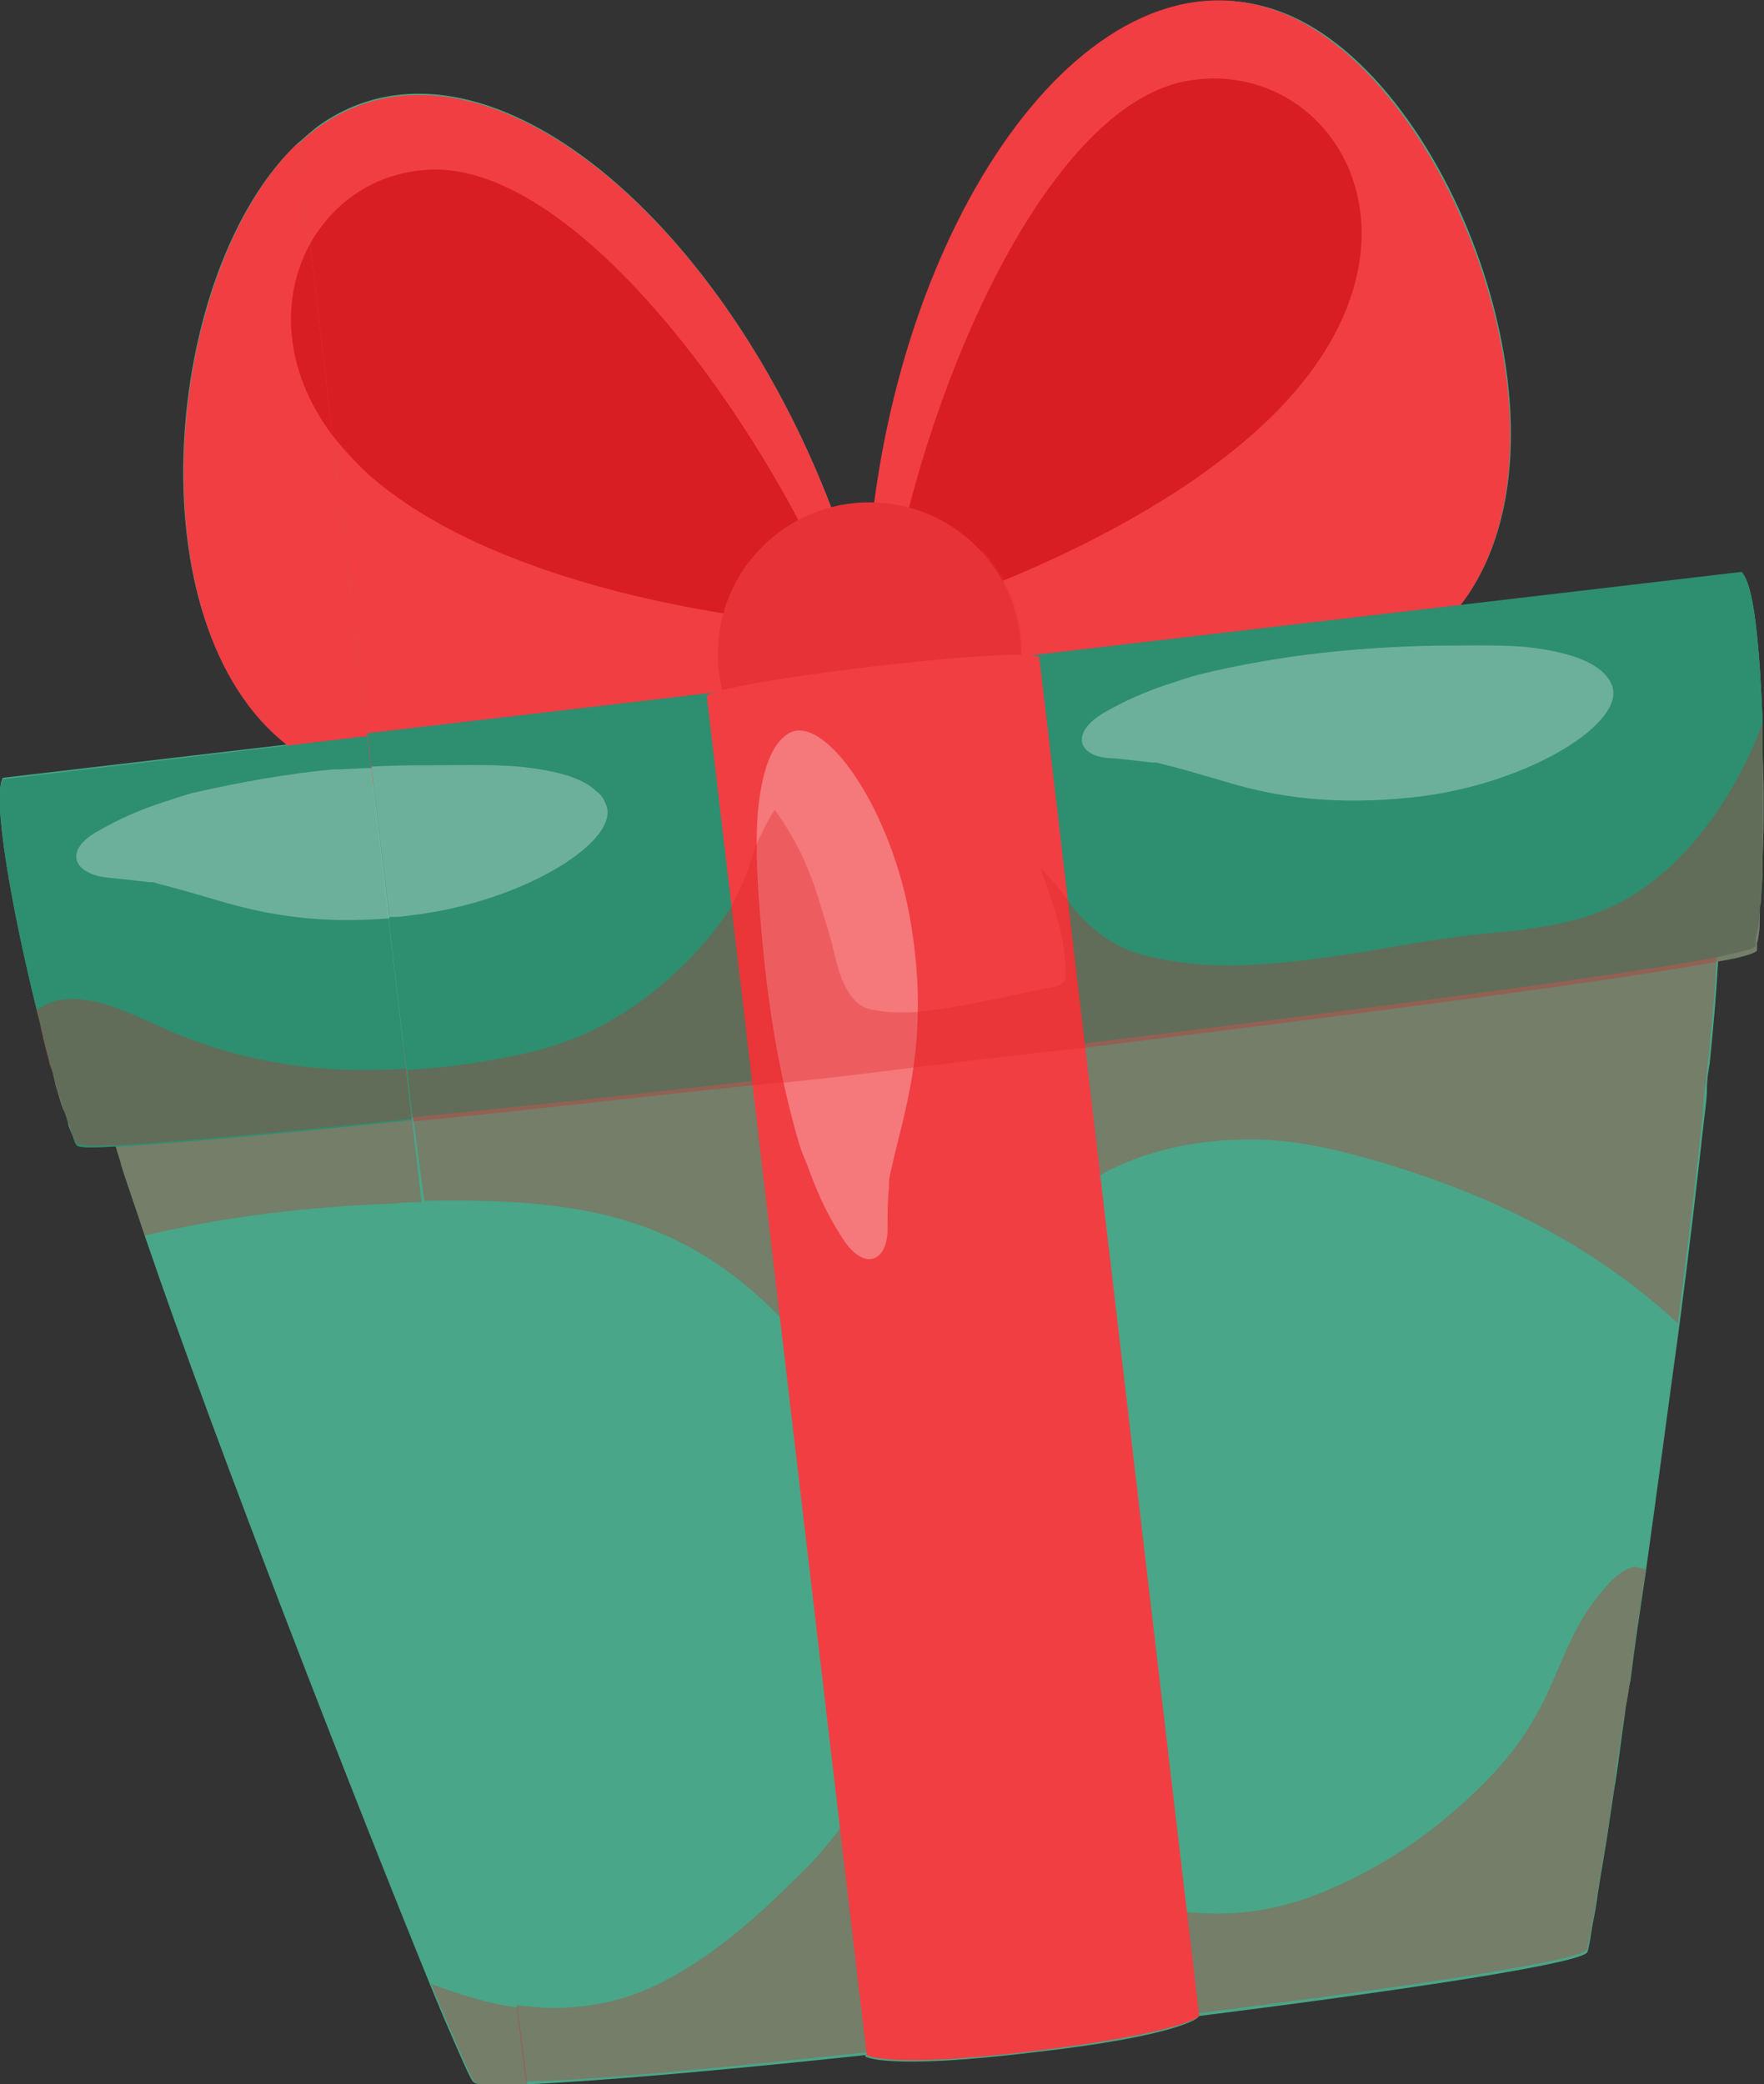
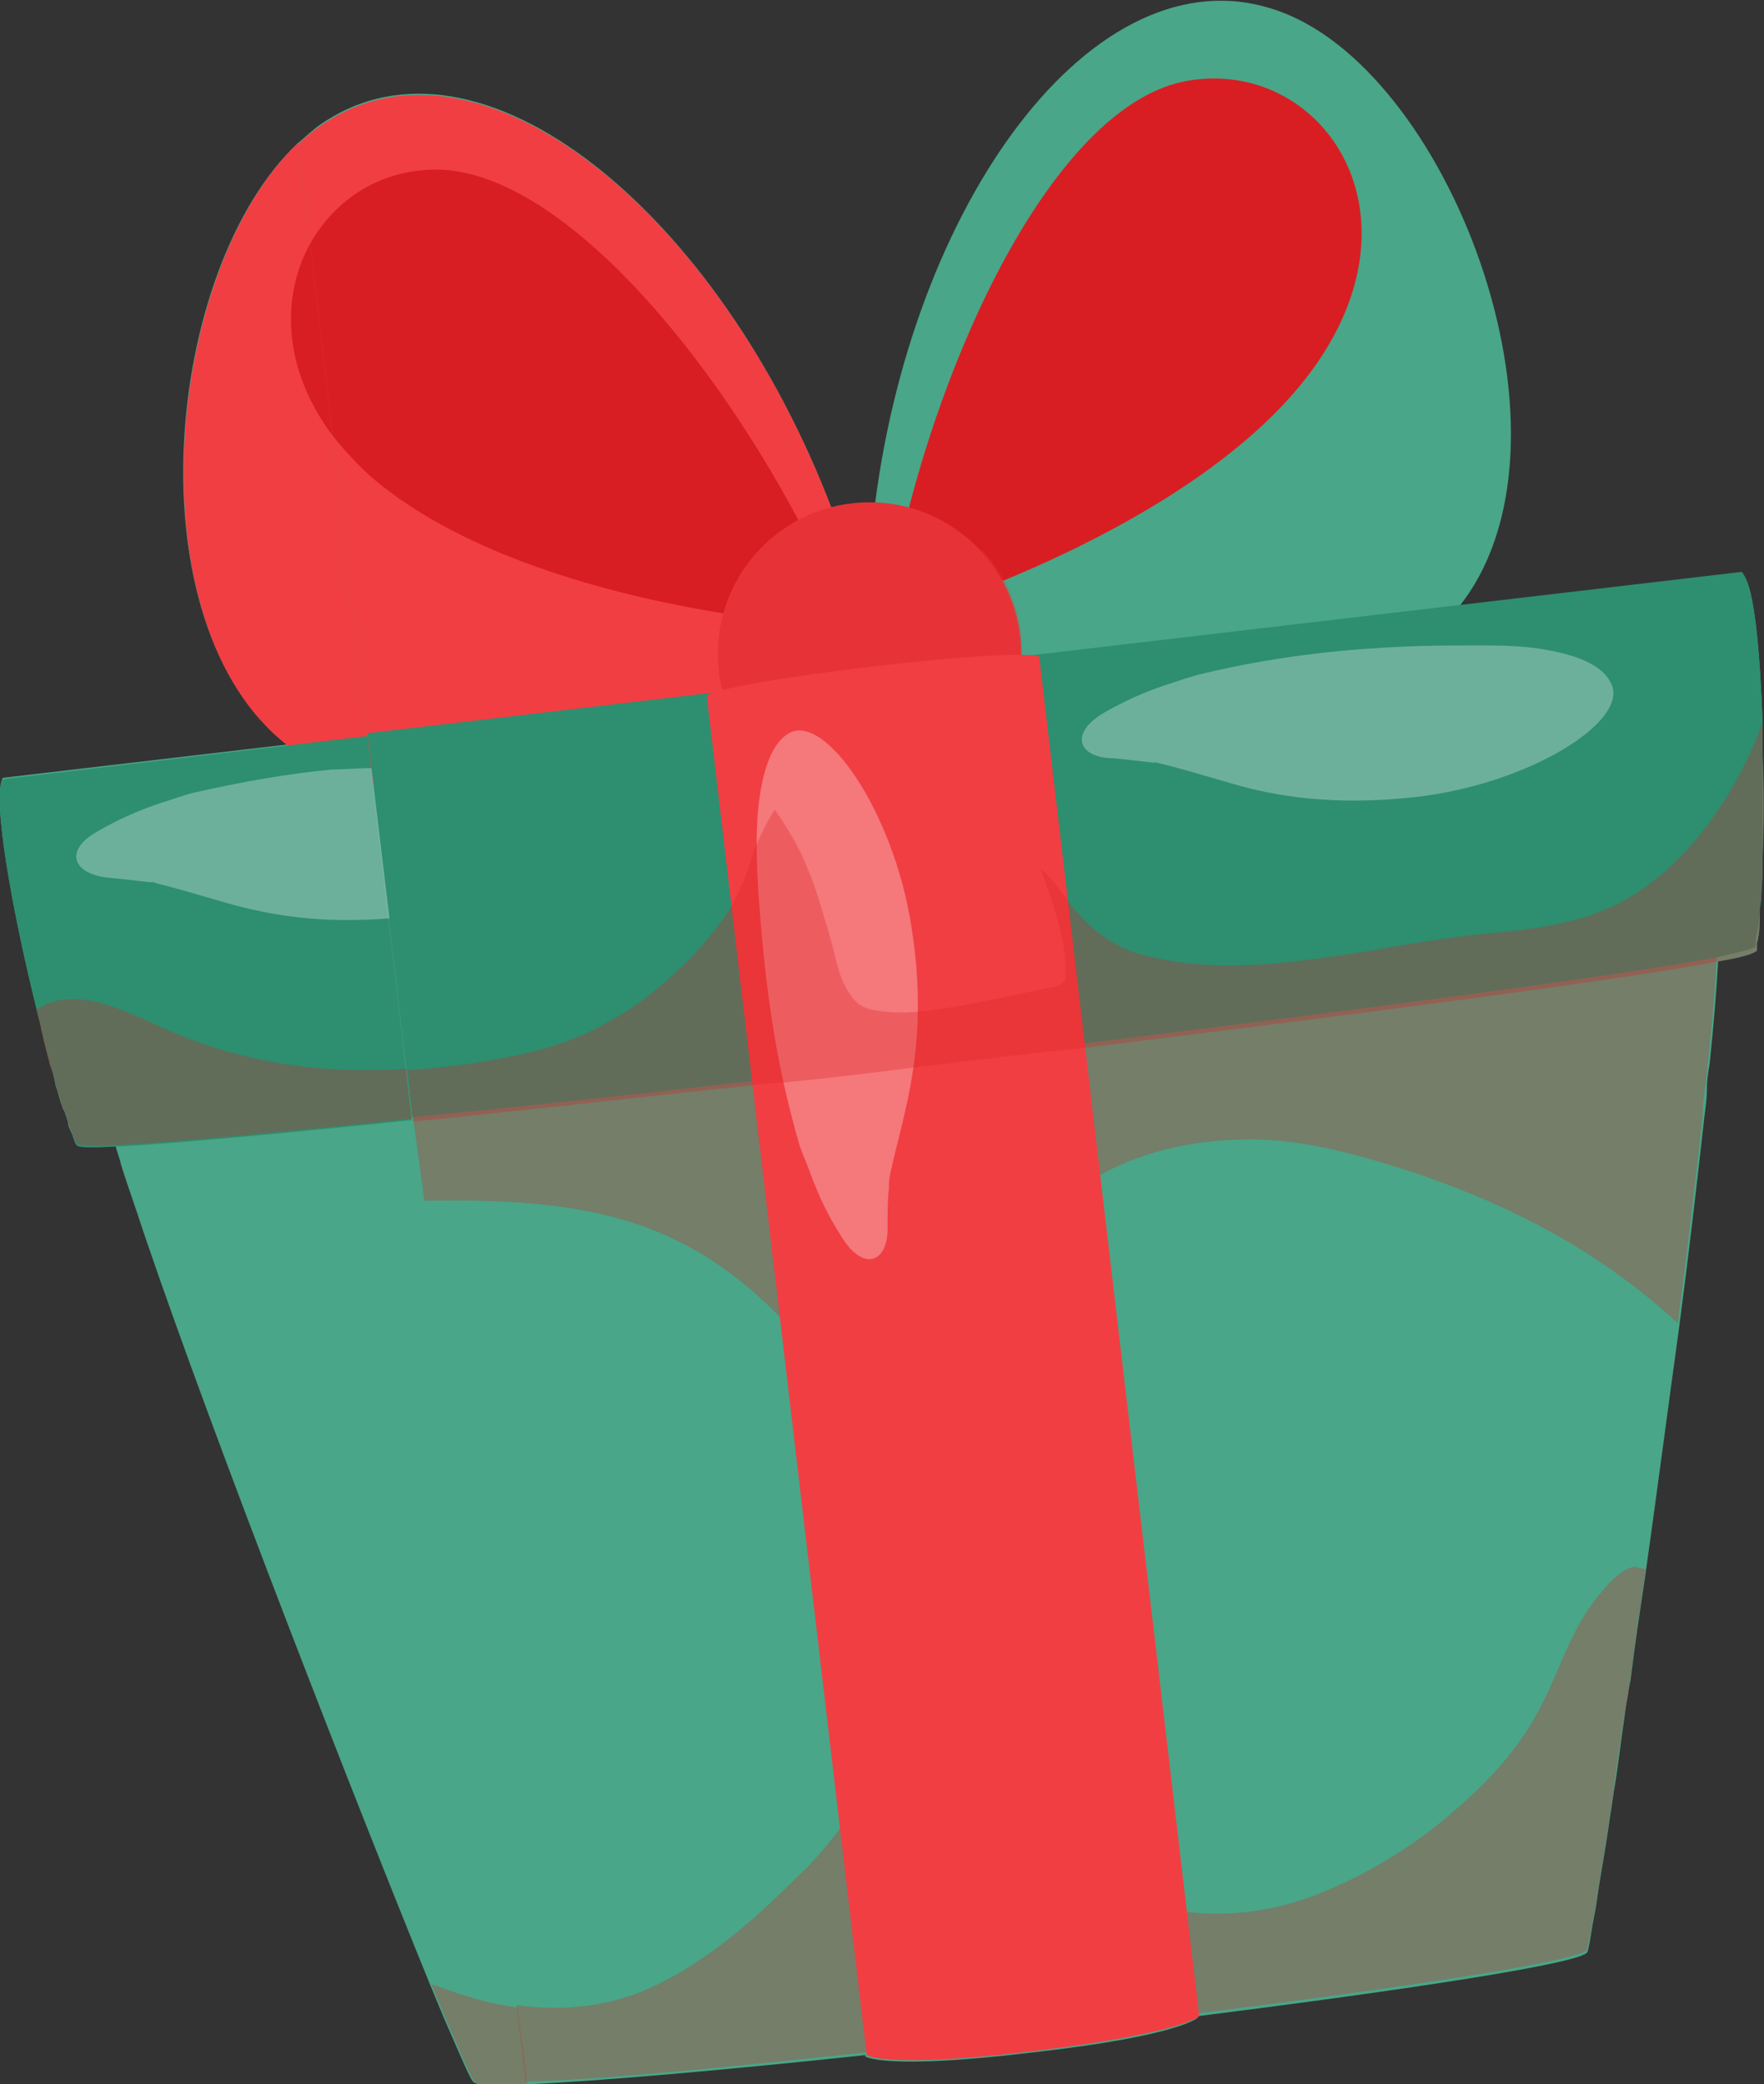
<svg xmlns="http://www.w3.org/2000/svg" version="1.1" id="Layer_1" x="0px" y="0px" viewBox="0 0 126.8 149.8" style="enable-background:new 0 0 126.8 149.8;" xml:space="preserve">
  <rect x="0" y="0" width="126.8" height="149.8" fill="#333333" stroke="none" />
  <style type="text/css">
	.st0{fill:#49A688;}
	.st1{fill:#F13E43;}
	.st2{fill:#D81E23;}
	.st3{fill:#E73338;}
	.st4{opacity:0.3;fill:#E73338;enable-background:new    ;}
	.st5{opacity:0.3;fill:#D81E23;enable-background:new    ;}
	.st6{fill:#2E8E70;}
	.st7{opacity:0.3;fill:#FFFFFF;enable-background:new    ;}
</style>
  <path class="st0" d="M126.7,54.3c0-0.6,0-1.2,0-1.8c0-0.2,0-0.4,0-0.6v0c-0.2-5.2-0.6-9.7-1.4-10.6l-20.5,2.4  c9.5-11.7-0.3-38.1-12.6-42.8c-12.9-5-26.4,12.8-29.3,35.3c-0.1,0-0.2,0-0.3,0c-1,0-1.9,0.1-2.8,0.4C51.7,15.3,34.5,1.1,23.1,8.9  c-0.6,0.4-1.1,0.9-1.7,1.4c-9.6,9-12,34.6-0.7,43.2c0,0,0,0,0,0L0.2,55.9c-0.8,1.4,0.7,9.6,2.4,16.5c0,0,0,0,0,0  c0.2,0.6,0.3,1.1,0.4,1.7c0.1,0.3,0.1,0.5,0.2,0.8c0.1,0.5,0.3,1.1,0.4,1.6C3.8,77,3.9,77.5,4,78c0.2,0.6,0.3,1.1,0.5,1.6  c0,0.1,0.1,0.2,0.1,0.2c0.1,0.2,0.1,0.4,0.2,0.5c0,0,0,0,0,0.1c0.1,0.2,0.1,0.3,0.1,0.4c0,0,0,0,0,0c0.1,0.4,0.3,0.7,0.4,1  c0.1,0.2,0.2,0.3,0.2,0.4c0,0,0,0,0,0c0,0,0,0,0,0c0.1,0.1,1.1,0.2,2.9,0.1c0.1,0.4,0.3,0.9,0.4,1.4c0.3,1,0.7,2.1,1.1,3.3  c0.2,0.6,0.4,1.2,0.6,1.8c0,0,0,0,0,0c5.1,15,15.4,41.3,20.5,53.8c0,0,0,0,0,0c0.2,0.5,0.4,1,0.6,1.5c0.2,0.6,0.5,1.1,0.7,1.6  c1,2.3,1.6,3.7,1.8,3.9c0.1,0.1,0.7,0.2,1.6,0.2c0.6,0,1.3,0,2.1,0v0c4.9-0.2,14.1-1,24.4-2.1l0,0.1c0,0,1.4,1,12.1-0.3  c10.6-1.2,11.8-2.5,11.8-2.5l0-0.1c0,0,0,0,0,0c15.1-1.9,27.6-3.8,28-4.6c0.1-0.2,0.2-0.9,0.4-2.1c0.1-0.5,0.2-1,0.3-1.7  c0.2-1.5,0.6-3.5,0.9-5.7c0.1-0.6,0.2-1.3,0.3-2c0.3-1.7,0.5-3.6,0.8-5.6c0.1-0.8,0.2-1.6,0.4-2.4c0.3-2.5,0.7-5.1,1.1-7.8  c0.8-5.7,1.6-11.8,2.4-17.6c0.7-5.3,1.3-10.5,1.8-15c0.1-0.8,0.2-1.5,0.2-2.2c0-0.6,0.1-1.2,0.2-1.8c0.3-2.9,0.5-5.4,0.6-7.3  c1.8-0.3,2.7-0.6,2.8-0.8c0,0,0-0.1,0-0.1c0,0,0-0.1,0-0.2c0-0.1,0-0.1,0-0.2c0-0.1,0.1-0.3,0.1-0.5c0.1-0.5,0.1-1.1,0.1-1.8  c0-0.3,0-0.6,0.1-0.9c0-0.7,0.1-1.4,0.1-2.1c0-0.3,0-0.6,0-0.9C126.8,59.2,126.8,56.7,126.7,54.3z" />
  <g>
    <g id="Layer_2_00000126307907110058168390000011617463120641390270_">
      <g id="Layer_1-2">
        <g>
          <g>
-             <path class="st1" d="M62.5,39.2C64.6,15.2,78.6-4.4,92.1,0.9s24,36.4,9.4,45.8S63,51.1,63,51.1S62.5,39.2,62.5,39.2z" />
            <path class="st2" d="M64.4,40.5C67.6,25.1,76,7.4,85.4,5.8c9.4-1.6,17.1,9.1,9.2,20.4S66.8,43.7,66.8,43.7L64.4,40.5L64.4,40.5       z" />
            <path class="st1" d="M63,51.1c0,0-1.6,0.7-4.2,1.7c-0.9,0.3-2,0.7-3.2,1.1c-0.4,0.1-0.8,0.2-1.2,0.4c-1,0.3-2,0.6-3,0.9       c-2.6,0.7-5.5,1.3-8.5,1.7c-5.2,0.7-10.9,0.8-16.1-0.5l-5.4-46c0.5-0.5,1.1-1,1.7-1.4c11.4-7.8,28.6,6.3,36.7,27.6       c0.4,0.9,0.7,1.9,1,2.9l1.4,7.5l0.2,1.1l0.1,0.7L63,51.1L63,51.1z" />
            <path class="st2" d="M59.3,41.1l-1.7,3.7c0,0-2.2-0.2-5.5-0.7h0c-6.9-1.1-18.5-3.8-25.5-9.9c-1-0.9-1.9-1.9-2.7-2.9l-1.6-13.8       c1.7-3,4.7-5.1,8.5-5.3c8.7-0.5,19.7,12.2,26.6,25.2C58.1,38.6,58.7,39.9,59.3,41.1L59.3,41.1z" />
            <circle class="st3" cx="62.5" cy="47" r="10.9" />
            <path class="st4" d="M59.2,47.5c-2.9,0.3-5.4-0.1-7.5-1c0,0.6,0,1.1,0,1.7c0.7,6,6.1,10.2,12.1,9.5s10.2-6.1,9.6-12.1       c-0.3-2.4-1.3-4.5-2.8-6.1C68.7,43.7,65,46.9,59.2,47.5L59.2,47.5z" />
-             <path class="st0" d="M123.4,68.8c-0.1,2-0.3,4.5-0.6,7.3c-0.1,0.6-0.1,1.2-0.2,1.8c-0.1,0.7-0.2,1.4-0.2,2.2       c-0.5,4.5-1.1,9.7-1.8,15c-0.7,5.8-1.6,11.9-2.3,17.6c-0.4,2.7-0.8,5.3-1.1,7.8c-0.1,0.8-0.2,1.6-0.4,2.4       c-0.3,2-0.6,3.9-0.8,5.6c-0.1,0.7-0.2,1.4-0.3,2c-0.3,2.2-0.7,4.2-0.9,5.7c-0.1,0.6-0.2,1.2-0.3,1.7c-0.2,1.2-0.4,1.9-0.4,2.1       c-0.3,0.8-12.9,2.7-28,4.6c-7.7,1-16.1,2-23.8,2.8c-10.3,1.1-19.5,2-24.5,2.1L29,75.1L123.2,64       C123.5,64.3,123.5,66.1,123.4,68.8L123.4,68.8z" />
+             <path class="st0" d="M123.4,68.8c-0.1,2-0.3,4.5-0.6,7.3c-0.1,0.6-0.1,1.2-0.2,1.8c-0.1,0.7-0.2,1.4-0.2,2.2       c-0.5,4.5-1.1,9.7-1.8,15c-0.7,5.8-1.6,11.9-2.3,17.6c-0.4,2.7-0.8,5.3-1.1,7.8c-0.1,0.8-0.2,1.6-0.4,2.4       c-0.3,2-0.6,3.9-0.8,5.6c-0.1,0.7-0.2,1.4-0.3,2c-0.3,2.2-0.7,4.2-0.9,5.7c-0.1,0.6-0.2,1.2-0.3,1.7c-0.2,1.2-0.4,1.9-0.4,2.1       c-7.7,1-16.1,2-23.8,2.8c-10.3,1.1-19.5,2-24.5,2.1L29,75.1L123.2,64       C123.5,64.3,123.5,66.1,123.4,68.8L123.4,68.8z" />
            <path class="st5" d="M123.4,68.8c-0.1,2-0.3,4.5-0.6,7.3c-0.1,0.6-0.1,1.2-0.2,1.8c-0.1,0.7-0.2,1.4-0.2,2.2       c-0.5,4.5-1.1,9.7-1.8,15c-4.1-3.8-8.8-6.7-13.9-8.9c-2.8-1.2-5.7-2.2-8.6-3c-2.5-0.7-4.9-1.2-7.5-1.3       c-3.9-0.1-8.1,0.6-11.6,2.6c-0.8,0.5-1.6,1.1-2.3,1.7c-1.8,1.6-3.1,3.7-3.6,6.1c-0.9,3.7-0.2,7.7,0,11.4c0.1,2,0.1,4.1-0.2,6.1       c-0.2,1.3-0.4,3.1-1.4,4.1c-1.1,1.2-2.7-1.1-3.2-1.9c-1.3-1.8-2.3-3.7-3.4-5.5c-1.3-2.3-2.9-4.6-4.5-6.7       c-1.3-1.8-2.7-3.5-4.2-5c-2.3-2.4-5-4.5-8.1-5.9c-5.4-2.5-11.7-2.7-17.6-2.6L29,75.1L123.2,64C123.5,64.3,123.5,66,123.4,68.8       L123.4,68.8z" />
            <path class="st5" d="M118.3,112.8c-0.4,2.7-0.8,5.3-1.1,7.8c-0.1,0.8-0.2,1.6-0.4,2.4c-0.3,2-0.6,3.9-0.8,5.6       c-0.1,0.7-0.2,1.4-0.3,2c-0.3,2.2-0.7,4.2-0.9,5.7c-0.1,0.6-0.2,1.2-0.3,1.7c-0.2,1.2-0.4,1.9-0.4,2.1       c-0.3,0.8-12.9,2.7-28,4.6c-7.7,1-16.1,2-23.8,2.8c-10.3,1.1-19.5,2-24.5,2.1l-0.7-5.5c3.4,0.5,6.9,0.1,10-1.4       c3.8-1.8,7.2-4.8,10.1-7.7c1.2-1.1,2.2-2.3,3.2-3.6c0.4-0.6,0.8-1.2,1.1-1.8c0.9-1.8,1.5-3.6,2.4-5.3c4.6,3,8.2,7.3,12.9,10.2       c2.6,1.6,5.5,2.6,8.4,2.9c3.4,0.4,6.8-0.1,10.1-1.5c3.1-1.3,6.1-3.1,8.7-5.3c2.5-2.1,4.8-4.4,6.4-7.3c1.5-2.6,2.3-5.7,4.1-8.1       c0.7-0.9,1.8-2.4,3-2.6C117.8,112.7,118.1,112.7,118.3,112.8L118.3,112.8z" />
            <path class="st6" d="M126.7,51.9c0,0.2,0,0.4,0,0.6c0,0.6,0,1.2,0,1.8c0,2.4,0,4.9,0,7c0,0.3,0,0.6,0,0.9       c0,0.8-0.1,1.5-0.1,2.1c0,0.3,0,0.6-0.1,0.9c0,0.7-0.1,1.3-0.2,1.8c0,0.2-0.1,0.3-0.1,0.5c0,0.1,0,0.1,0,0.2c0,0.1,0,0.1,0,0.2       c0,0.1,0,0.1,0,0.1c-0.1,0.2-1.1,0.4-2.8,0.8c-6.8,1.3-25.2,3.7-45.5,6.2c-4,0.5-8,1-12.1,1.4c-3.2,0.4-6.3,0.7-9.5,1.1       c-0.8,0.1-1.5,0.2-2.3,0.2c-8.7,1-17.1,1.9-24.4,2.6l-3.2-27.6l98.8-11.6C126.1,42.1,126.5,46.7,126.7,51.9L126.7,51.9z" />
            <path class="st1" d="M62.7,47.9C51.2,49.3,50.8,50,50.8,50l11.5,97.7c0,0,1.4,1,12.1-0.3s11.8-2.5,11.8-2.5L74.7,47.2       C74.7,47.2,74.1,46.6,62.7,47.9z" />
-             <path class="st7" d="M29.4,65.8c-0.5,0.1-0.9,0.1-1.4,0.1l-1.3-10.8C28.2,55,29.6,55,31,55c2.5,0,5.1-0.1,7.2,0.2       c2.2,0.3,3.8,0.8,4.7,1.7c0.3,0.2,0.5,0.5,0.6,0.8C44.9,60.3,37.6,64.9,29.4,65.8L29.4,65.8z" />
            <path class="st7" d="M79.4,51.2c1.4-0.8,2.9-1.5,4.8-2.1c0.6-0.2,1.2-0.4,1.9-0.6c6.1-1.5,11.9-2,17.2-2.1       c2.5,0,5.2-0.1,7.2,0.2c2.8,0.4,4.7,1.2,5.3,2.5c1.4,2.7-5.9,7.3-14.2,8.2c-5.6,0.6-9.7,0-13.1-1c-1.4-0.4-2.7-0.8-4.2-1.2       c-0.4-0.1-0.8-0.2-1.2-0.3c-0.1,0-0.1,0-0.2,0c0,0-0.1,0-0.1,0c-0.8-0.1-1.8-0.2-2.7-0.3C77.5,54.5,76.8,52.7,79.4,51.2z" />
            <path class="st7" d="M60.5,88.9c-0.9-1.4-1.6-2.8-2.3-4.7c-0.2-0.6-0.5-1.2-0.7-1.8c-1.8-6.1-2.5-11.8-2.9-17.1       c-0.2-2.5-0.3-5.1-0.1-7.2c0.3-2.8,1-4.7,2.2-5.4c2.6-1.5,7.5,5.6,8.8,13.8c0.9,5.5,0.4,9.7-0.4,13.2c-0.3,1.4-0.7,2.8-1,4.2       c-0.1,0.4-0.2,0.8-0.2,1.2c0,0.1,0,0.1,0,0.2c0,0,0,0.1,0,0.1c-0.1,0.8-0.1,1.8-0.1,2.7C63.9,90.7,62.1,91.5,60.5,88.9       L60.5,88.9z" />
          </g>
          <g>
            <path class="st1" d="M21.4,10.3l5.4,46c-0.8-0.2-1.5-0.4-2.3-0.7c-0.2-0.1-0.4-0.2-0.6-0.2c-1.2-0.5-2.2-1.1-3.2-1.8       C9.4,44.9,11.9,19.3,21.4,10.3z" />
            <path class="st2" d="M22.3,17.5l1.6,13.8C20.3,26.5,20.2,21.3,22.3,17.5z" />
            <path class="st0" d="M29,75.1l8.8,74.7c-2.3,0.1-3.6,0.1-3.8-0.2c-0.2-0.2-0.8-1.6-1.8-3.9c-0.4-0.9-0.8-1.9-1.3-3.1       c-5.1-12.5-15.4-38.8-20.5-53.8c-0.2-0.6-0.4-1.2-0.6-1.8c-0.4-1.2-0.8-2.3-1.1-3.3c-0.1-0.5-0.3-0.9-0.4-1.4       c-0.2-0.7-0.4-1.3-0.5-1.8v0c-0.4-1.4-0.5-2.4-0.4-2.8c0-0.1,0-0.1,0.1-0.1L29,75.1L29,75.1z" />
-             <path class="st5" d="M29,75.1l1.3,11.3c-0.6,0-1.3,0-1.9,0.1c-6,0.2-12.1,0.9-18,2.3c-0.2-0.6-0.4-1.2-0.6-1.8       c-0.4-1.2-0.8-2.3-1.1-3.3c-0.1-0.5-0.3-0.9-0.4-1.4c-0.2-0.7-0.4-1.3-0.5-1.8v0c-0.4-1.4-0.5-2.4-0.4-2.8c0-0.1,0-0.1,0.1-0.1       L29,75.1L29,75.1z" />
            <path class="st5" d="M37.2,144.3l0.7,5.5c-2.3,0.1-3.6,0.1-3.8-0.2c-0.2-0.2-0.8-1.6-1.8-3.9c-0.4-0.9-0.8-1.9-1.3-3.1       c0,0,0,0,0,0c1.7,0.6,3.4,1.2,5.1,1.5C36.5,144.2,36.8,144.2,37.2,144.3L37.2,144.3z" />
            <path class="st6" d="M26.4,52.9l3.2,27.6c-9.6,1-17.3,1.7-21.2,1.9h0c-1.8,0.1-2.8,0.1-2.9-0.1c-0.1-0.1-0.1-0.2-0.2-0.4       C5.2,81.5,5,81,4.8,80.4c0,0,0,0,0-0.1c-0.1-0.2-0.1-0.3-0.2-0.5c0-0.1-0.1-0.2-0.1-0.2c-0.1-0.5-0.3-1-0.5-1.6       c-0.1-0.5-0.2-1-0.4-1.5c-0.1-0.5-0.3-1-0.4-1.6c-0.1-0.3-0.1-0.5-0.2-0.8c-0.1-0.6-0.3-1.1-0.4-1.7C0.9,65.6-0.6,57.3,0.2,56       L26.4,52.9z" />
            <g>
              <path class="st5" d="M126.7,54.3c0-0.6,0-1.2,0-1.8c0-0.2,0-0.4,0-0.6h0c-0.5,1.5-1.2,2.9-1.9,4.2c-2,3.6-4.8,6.9-8.4,8.8        c-0.8,0.4-1.6,0.7-2.4,1c-2.4,0.7-4.8,1-7.3,1.2c-2.7,0.3-5.3,0.7-8,1.2C93.5,69.1,88,70,82.9,68.8c-0.2,0-0.3-0.1-0.5-0.1        c-2.1-0.5-3.8-1.7-5.2-3.4c-0.2-0.2-0.4-0.5-0.5-0.7c-0.6-0.8-1.2-1.5-1.9-2.2c0.8,2.3,1.7,4.6,1.8,7.1c0,0.2,0,0.5,0,0.7        c0,0.4-0.4,0.6-0.7,0.7c-2.1,0.4-4.2,0.9-6.4,1.3c-1.1,0.2-2.2,0.4-3.4,0.5c-1.1,0.1-2.2,0.1-3.2-0.1C62,72.5,61.4,72,61,71.3        c-0.8-1.2-1-2.9-1.4-4.2c-0.5-1.6-0.9-3.2-1.6-4.8c-0.6-1.5-1.4-2.8-2.3-4.1c-0.5,0.7-0.8,1.4-1.2,2.2c-0.4,0.9-0.6,1.9-1,2.8        c-0.3,0.7-0.6,1.3-0.9,1.9c-0.8,1.3-1.8,2.5-2.9,3.7c-1.8,1.8-3.7,3.4-5.9,4.6c-1.5,0.9-3.1,1.5-4.8,2        c-3.1,0.8-6.4,1.3-9.7,1.5l0.4,3.7c7.3-0.7,15.7-1.7,24.4-2.6c0.8-0.1,1.5-0.2,2.3-0.2c3.1-0.3,6.3-0.7,9.5-1.1        c4.1-0.5,8.1-1,12.1-1.4c20.3-2.5,38.7-4.9,45.5-6.2c1.8-0.3,2.7-0.6,2.8-0.8c0,0,0-0.1,0-0.1c0,0,0-0.1,0-0.2        c0-0.1,0-0.1,0-0.2c0-0.1,0.1-0.3,0.1-0.5c0.1-0.5,0.1-1.1,0.1-1.8c0-0.3,0-0.6,0.1-0.9c0-0.7,0.1-1.4,0.1-2.1        c0-0.3,0-0.6,0-0.9C126.8,59.2,126.8,56.7,126.7,54.3z" />
              <path class="st5" d="M29.2,76.8c-1.1,0.1-2.1,0.1-3.2,0.1c-2.2,0-4.4-0.2-6.5-0.6c-2.2-0.4-4.3-1-6.3-1.8        c-3.2-1.2-7.5-4.1-10.6-1.9c0.2,0.6,0.3,1.1,0.4,1.7c0.1,0.3,0.1,0.5,0.2,0.8c0.1,0.5,0.3,1.1,0.4,1.6C3.8,77,3.9,77.5,4,78        c0.2,0.6,0.3,1.1,0.5,1.6c0,0.1,0.1,0.2,0.1,0.2c0.1,0.2,0.1,0.4,0.2,0.5c0,0,0,0,0,0.1C5,81,5.2,81.5,5.3,81.8        c0.1,0.2,0.2,0.3,0.2,0.4c0.1,0.1,1.1,0.2,2.9,0.1h0c3.9-0.2,11.6-0.9,21.2-1.9L29.2,76.8L29.2,76.8z" />
            </g>
            <path class="st7" d="M26.7,55.2L28,66c-4.9,0.4-8.5-0.2-11.7-1.1c-1.4-0.4-2.7-0.8-4.2-1.2c-0.4-0.1-0.8-0.2-1.1-0.3       c-0.1,0-0.1,0-0.2,0c0,0-0.1,0-0.1,0C9.9,63.3,9,63.2,8,63.1c-2.8-0.2-3.5-2-0.9-3.4c1.4-0.8,2.9-1.5,4.8-2.1       c0.6-0.2,1.2-0.4,1.9-0.6c3.5-0.8,6.9-1.4,10.1-1.7C24.9,55.3,25.8,55.2,26.7,55.2L26.7,55.2z" />
          </g>
        </g>
      </g>
    </g>
  </g>
</svg>